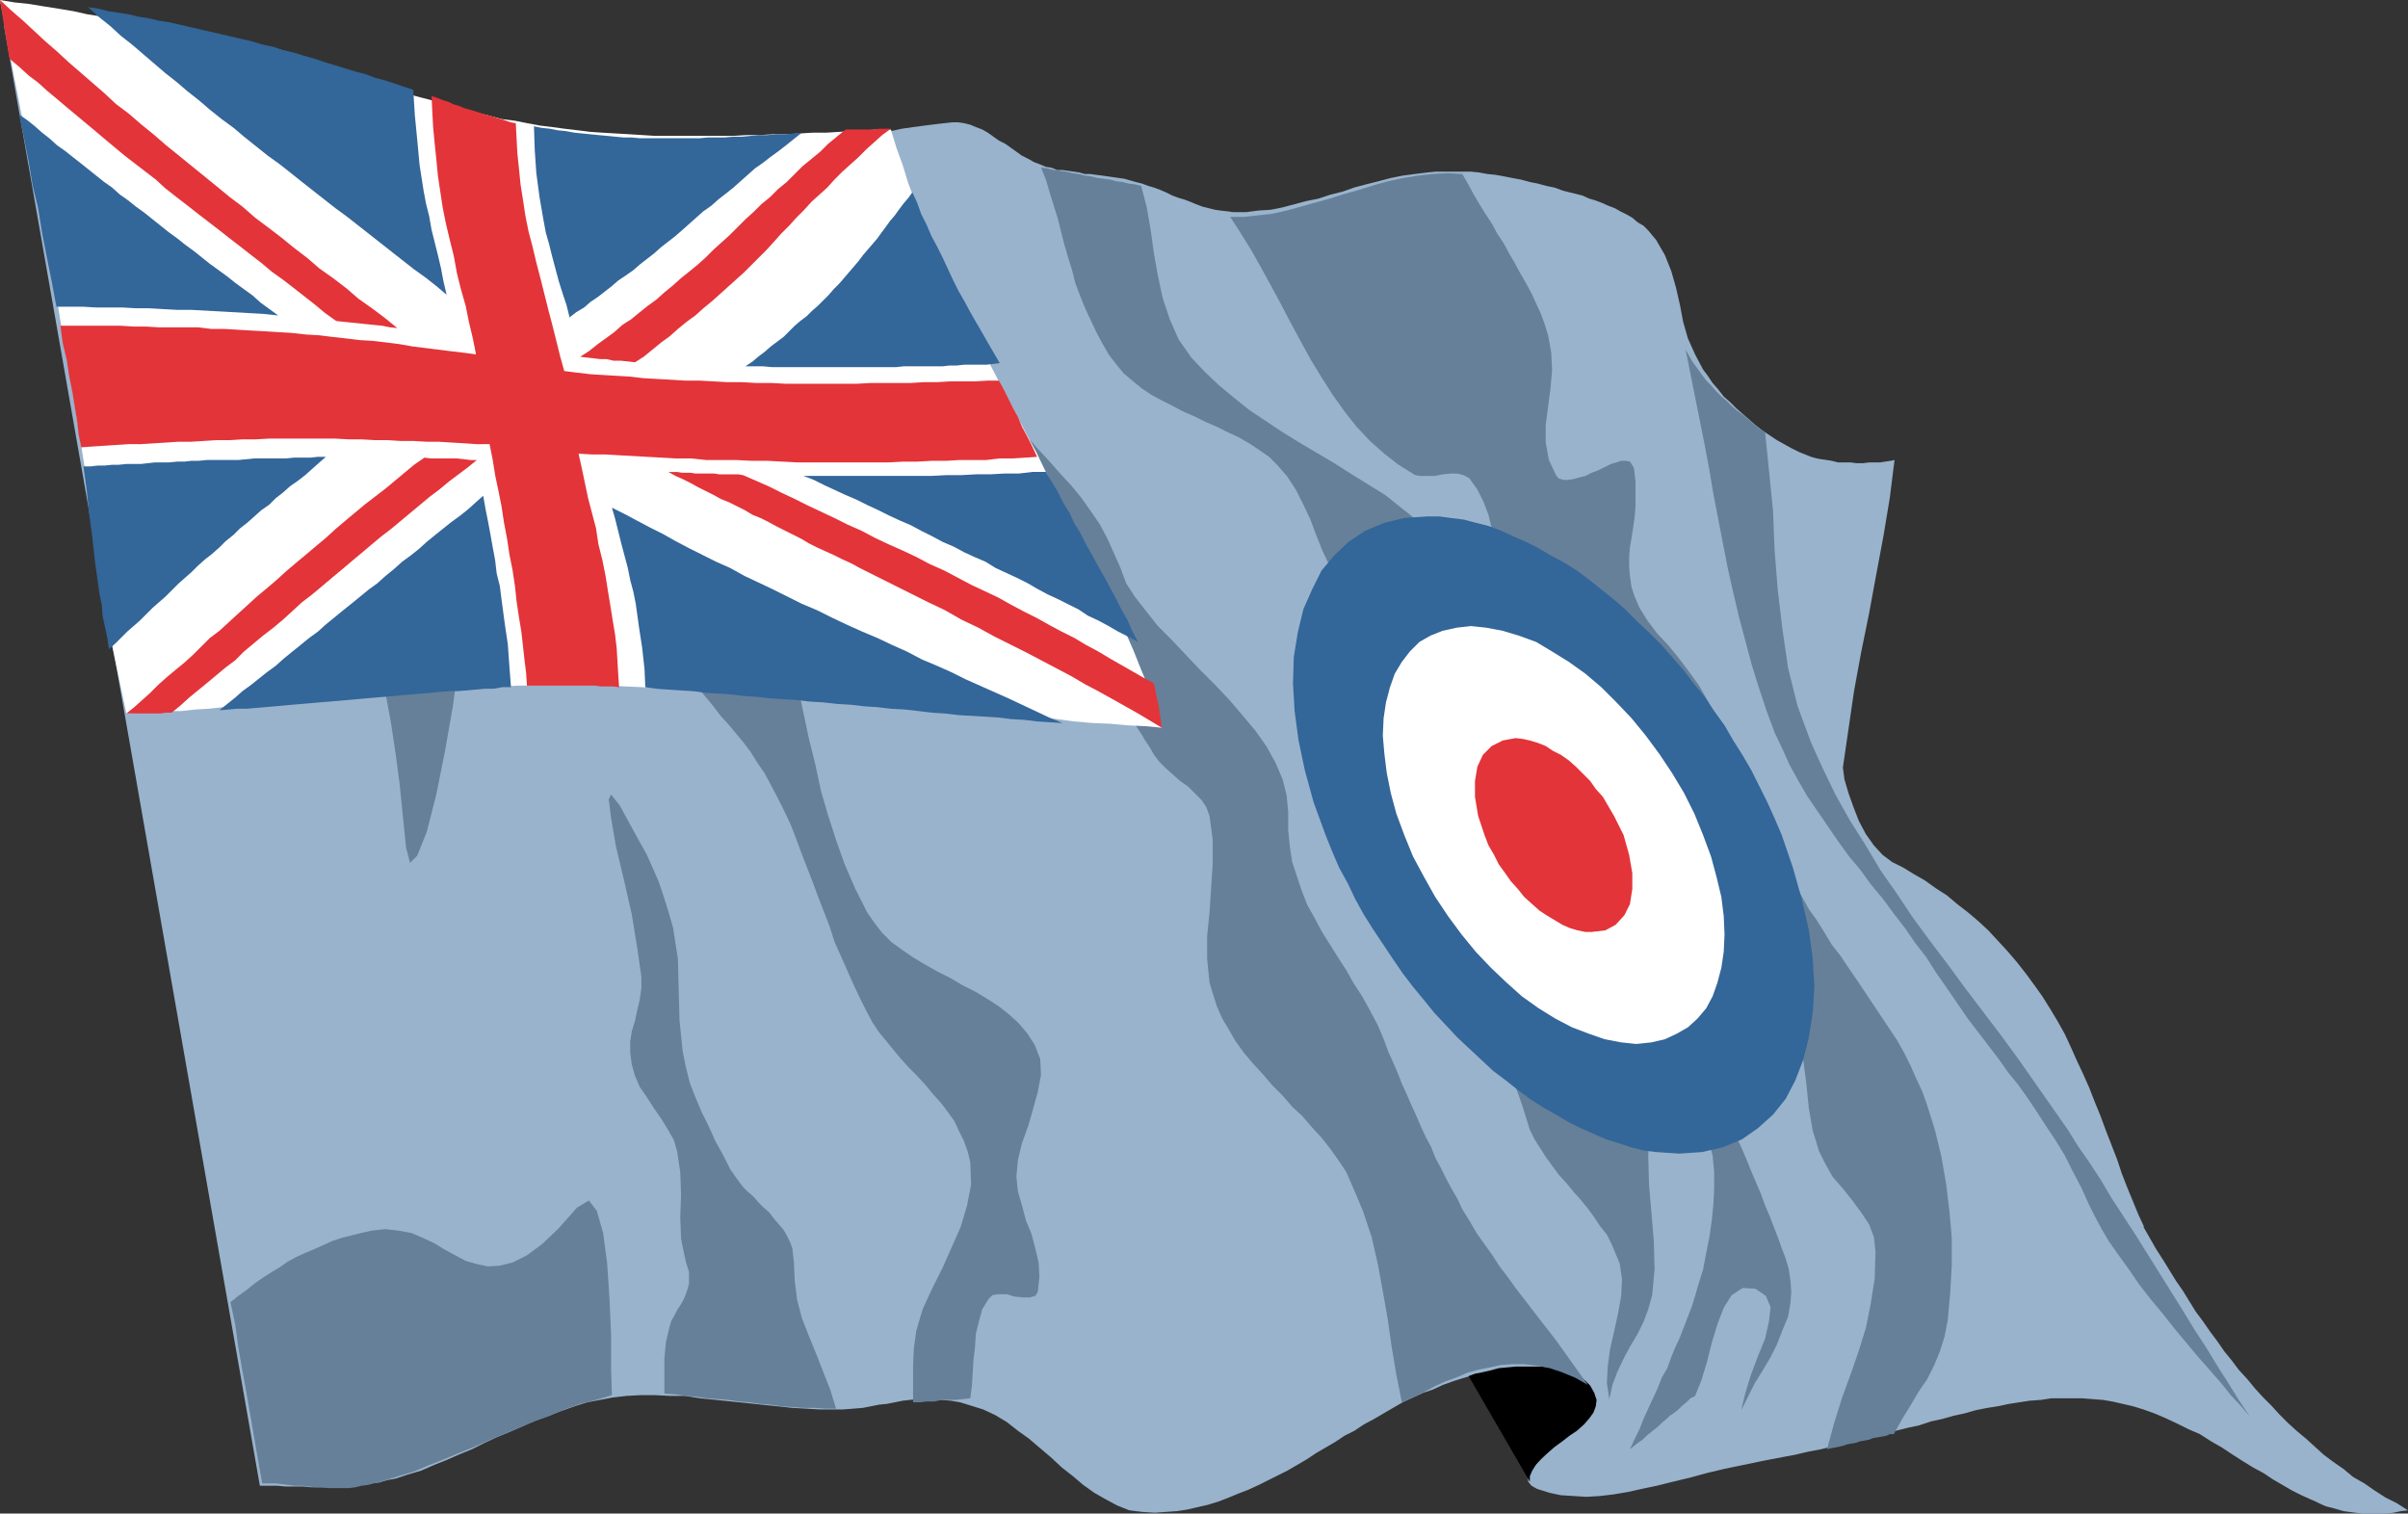
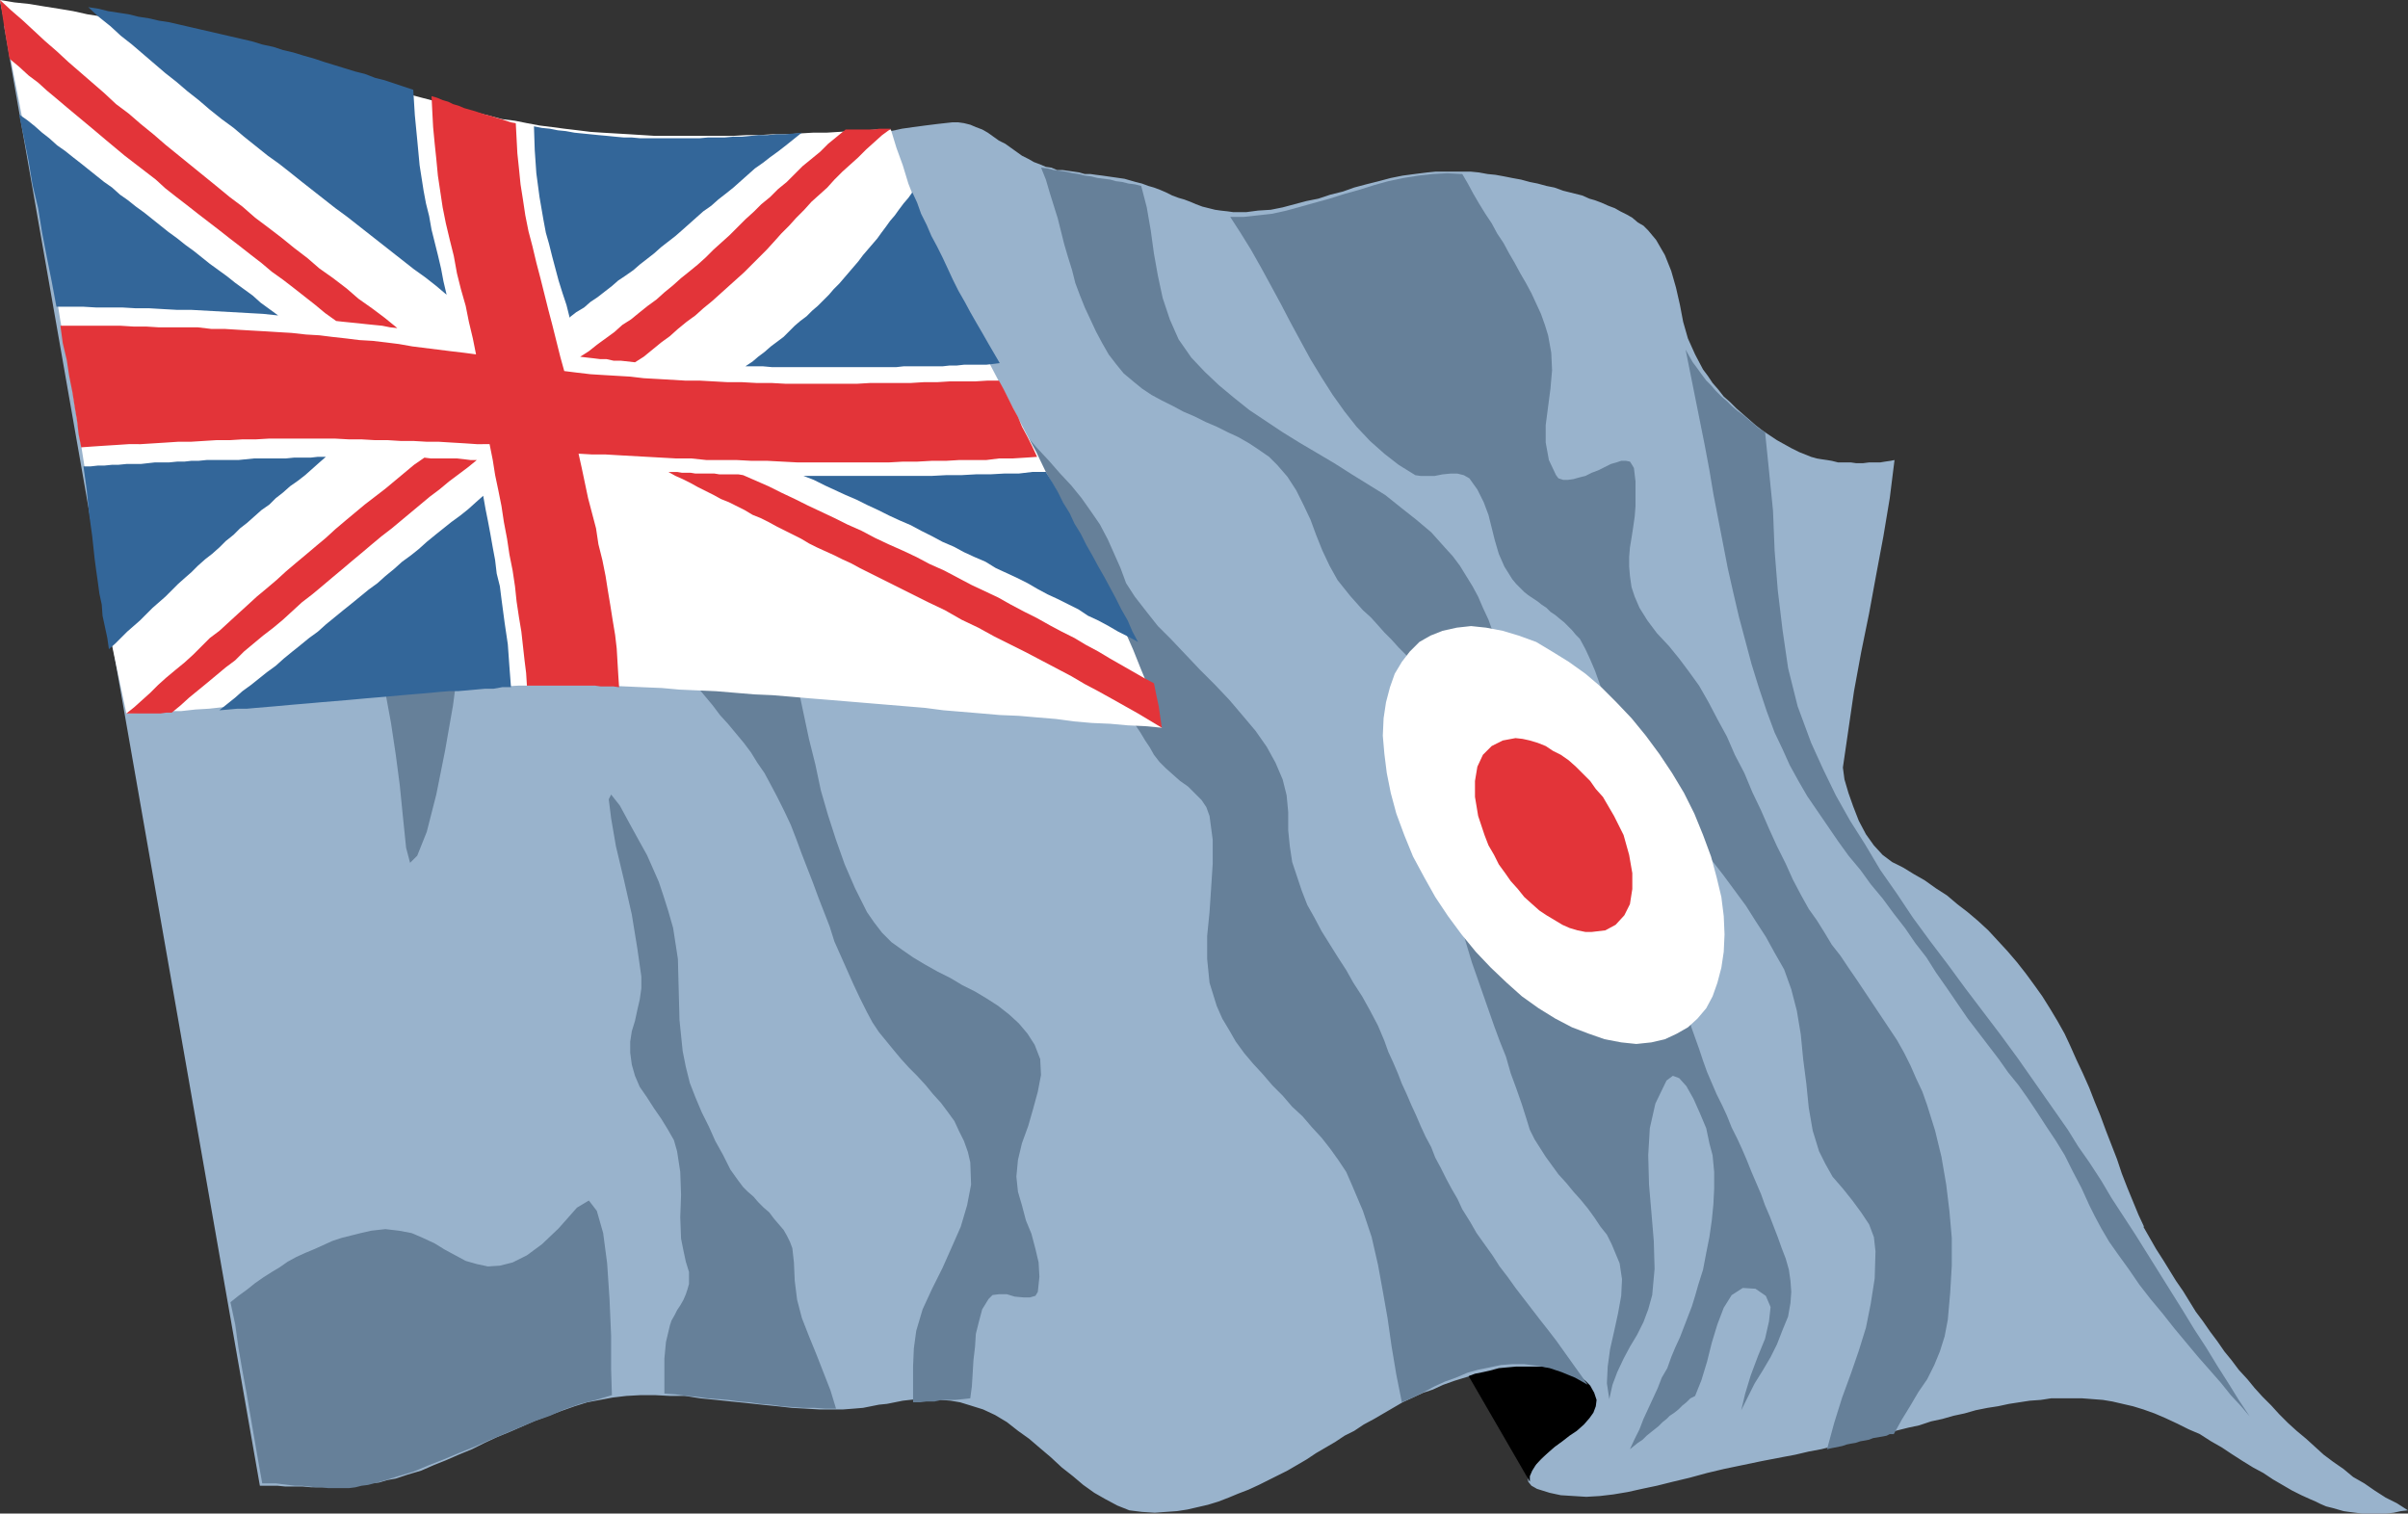
<svg xmlns="http://www.w3.org/2000/svg" xmlns:ns1="http://sodipodi.sourceforge.net/DTD/sodipodi-0.dtd" xmlns:ns2="http://www.inkscape.org/namespaces/inkscape" version="1.0" width="129.553mm" height="81.438mm" id="svg27" ns1:docname="Royal Air Force Insignia 2.wmf">
  <rect width="100%" height="100%" fill="#333333" stroke="none" />
  <ns1:namedview id="namedview27" pagecolor="#ffffff" bordercolor="#000000" borderopacity="0.25" ns2:showpageshadow="2" ns2:pageopacity="0.0" ns2:pagecheckerboard="0" ns2:deskcolor="#d1d1d1" ns2:document-units="mm" />
  <defs id="defs1">
    <pattern id="WMFhbasepattern" patternUnits="userSpaceOnUse" width="6" height="6" x="0" y="0" />
  </defs>
  <path style="fill:#99b3cc;fill-opacity:1;fill-rule:evenodd;stroke:none" d="m 435.835,249.471 1.293,2.262 1.293,2.262 1.454,2.262 1.293,2.1 1.293,2.1 1.454,2.1 1.293,2.1 1.293,2.1 1.454,1.939 1.454,2.1 1.454,1.939 1.454,2.1 1.454,1.777 1.454,1.939 1.778,1.939 1.454,1.777 1.616,1.777 1.778,1.777 1.616,1.777 1.778,1.777 1.778,1.616 1.939,1.616 1.778,1.616 1.778,1.616 1.939,1.454 2.101,1.454 1.939,1.616 2.262,1.293 2.101,1.454 2.262,1.454 2.262,1.131 2.262,1.454 -1.454,0.162 -1.454,0.323 -1.454,0.162 h -1.131 -1.454 -1.293 -1.131 l -1.293,-0.162 -1.293,-0.162 -1.131,-0.162 -1.131,-0.323 -1.131,-0.323 -1.293,-0.323 -1.131,-0.485 -0.97,-0.485 -1.131,-0.485 -1.778,-0.808 -1.939,-0.969 -1.939,-1.131 -1.939,-1.131 -1.939,-1.293 -2.101,-1.131 -2.101,-1.293 -2.262,-1.454 -1.939,-1.293 -2.262,-1.293 -2.262,-1.454 -2.262,-0.969 -2.262,-1.131 -2.424,-1.131 -2.262,-0.969 -2.262,-0.808 -2.101,-0.646 -2.101,-0.485 -2.101,-0.485 -1.939,-0.323 -2.101,-0.162 -2.101,-0.162 h -2.101 -2.101 -2.101 l -2.101,0.323 -2.262,0.162 -2.101,0.323 -2.101,0.323 -2.262,0.485 -2.101,0.323 -2.424,0.485 -2.262,0.646 -2.262,0.485 -2.262,0.646 -2.262,0.485 -2.424,0.808 -2.262,0.485 -2.586,0.646 -2.424,0.646 -2.424,0.646 -2.424,0.646 -2.586,0.646 -2.586,0.485 -2.586,0.646 -2.586,0.485 -2.747,0.646 -2.586,0.485 -4.202,0.808 -3.878,0.808 -3.878,0.808 -3.394,0.808 -3.555,0.969 -3.394,0.808 -3.232,0.808 -3.07,0.646 -2.909,0.646 -2.909,0.485 -2.747,0.323 -2.747,0.162 -2.586,-0.162 -2.586,-0.162 -2.262,-0.485 -2.586,-0.808 -1.131,-0.646 -0.646,-0.808 -0.162,-0.969 0.485,-0.969 0.808,-1.131 1.131,-1.131 1.293,-1.293 1.454,-1.293 1.616,-1.293 1.616,-1.454 1.454,-1.293 1.293,-1.454 1.131,-1.293 0.808,-1.454 0.323,-1.293 -0.162,-1.293 -0.485,-0.969 -0.808,-0.969 -1.131,-0.808 -1.131,-0.646 -1.616,-0.646 -1.616,-0.323 -1.778,-0.323 -1.778,-0.323 -1.778,-0.162 h -1.939 -1.939 l -1.778,0.162 -1.778,0.162 -1.616,0.162 -1.454,0.323 -1.293,0.162 -2.101,0.646 -2.101,0.646 -2.262,0.808 -2.101,0.969 -1.939,0.646 -2.101,0.969 -2.101,0.969 -1.939,1.131 -1.939,1.131 -1.939,1.131 -2.101,1.131 -1.939,1.293 -1.939,0.969 -1.939,1.293 -1.939,1.131 -1.939,1.131 -1.939,1.293 -1.939,1.131 -1.939,1.131 -1.939,0.969 -1.939,0.969 -1.939,0.969 -2.101,0.969 -2.101,0.808 -1.939,0.808 -2.101,0.808 -2.101,0.646 -2.101,0.485 -2.101,0.485 -2.101,0.323 -2.262,0.162 -2.262,0.162 -2.586,-0.162 -2.586,-0.323 -2.424,-0.969 -2.424,-1.293 -2.262,-1.293 -2.262,-1.616 -2.101,-1.777 -2.262,-1.777 -2.262,-2.1 -2.101,-1.777 -2.262,-1.939 -2.262,-1.616 -2.262,-1.777 -2.424,-1.454 -2.424,-1.131 -2.586,-0.808 -2.101,-0.646 -1.939,-0.323 -1.939,-0.162 -1.616,-0.323 h -1.616 l -1.616,0.162 -1.454,0.162 -1.454,0.162 -1.616,0.323 -1.616,0.323 -1.616,0.162 -1.616,0.323 -1.616,0.323 -1.939,0.162 -2.101,0.162 h -2.101 -2.747 l -2.747,-0.162 -2.909,-0.162 -2.909,-0.323 -3.232,-0.323 -2.909,-0.323 -3.232,-0.323 -3.07,-0.323 -3.232,-0.323 -3.07,-0.485 h -3.07 l -3.07,-0.162 h -2.909 l -2.909,0.162 -2.747,0.323 -2.586,0.485 -2.586,0.485 -2.586,0.808 -2.747,0.969 -2.586,0.969 -2.586,0.969 -2.586,1.131 -2.586,1.131 -2.747,1.131 -2.424,1.131 -2.586,1.293 -2.747,1.131 -2.586,1.131 -2.424,0.969 -2.586,1.131 -2.747,0.808 -2.424,0.808 -1.778,0.323 -1.616,0.485 -1.616,0.162 -1.778,0.323 -1.616,0.162 -1.778,0.162 h -1.778 l -1.778,0.162 H 64.963 63.347 L 61.57,302.305 h -1.778 -1.778 l -1.616,-0.162 H 54.621 52.843 L 0.808,5.17 1.778,5.655 2.909,6.14 3.878,6.625 4.848,7.109 5.818,7.756 6.787,8.24 7.757,8.725 l 0.97,0.485 0.97,0.485 0.97,0.485 0.97,0.485 1.131,0.485 0.808,0.323 1.131,0.485 1.131,0.323 0.97,0.162 1.939,0.323 1.939,0.323 h 1.939 l 1.939,0.162 1.778,-0.162 h 1.939 l 1.778,-0.162 1.939,-0.162 1.778,-0.162 1.939,-0.162 1.939,-0.162 h 1.778 l 1.939,0.162 1.939,0.162 1.939,0.323 1.939,0.323 1.939,0.646 1.778,0.485 1.939,0.646 1.939,0.646 1.778,0.646 1.778,0.808 1.778,0.646 1.778,0.808 1.778,0.808 1.778,0.646 1.778,0.808 1.778,0.969 1.616,0.808 1.778,0.808 1.616,0.808 1.778,0.808 1.778,0.808 1.778,0.808 1.616,0.969 1.778,0.808 1.616,0.808 1.939,0.808 1.616,0.646 1.778,0.808 1.778,0.646 1.778,0.646 1.939,0.646 1.778,0.646 1.939,0.485 1.939,0.646 1.939,0.485 1.939,0.485 2.262,0.323 2.747,0.323 2.747,0.162 h 2.909 l 3.07,0.162 3.07,-0.162 h 3.232 l 3.394,-0.323 3.07,-0.162 3.232,-0.323 3.07,-0.323 2.909,-0.485 2.909,-0.323 2.586,-0.323 2.586,-0.485 2.262,-0.323 3.878,-0.808 3.555,-0.808 3.394,-0.646 2.909,-0.646 2.747,-0.646 2.586,-0.808 2.424,-0.646 2.262,-0.485 2.262,-0.646 2.101,-0.646 2.262,-0.485 2.262,-0.485 2.262,-0.323 2.424,-0.323 2.586,-0.323 2.909,-0.323 h 1.293 l 1.131,0.162 1.293,0.323 1.131,0.485 1.293,0.485 1.131,0.646 1.131,0.808 1.131,0.808 1.293,0.646 1.131,0.808 1.131,0.808 1.131,0.808 1.293,0.646 1.131,0.646 1.293,0.485 1.131,0.485 1.131,0.162 1.131,0.485 h 1.131 l 1.131,0.162 1.131,0.162 1.131,0.162 1.131,0.323 h 1.131 l 1.131,0.162 1.293,0.162 1.131,0.162 1.131,0.162 1.131,0.162 1.131,0.162 1.131,0.323 1.131,0.323 1.293,0.323 1.293,0.485 1.131,0.323 1.293,0.485 1.131,0.485 1.293,0.646 1.293,0.485 1.131,0.323 1.293,0.485 1.131,0.485 1.293,0.485 1.293,0.323 1.293,0.323 1.131,0.162 1.454,0.162 1.131,0.162 h 2.586 l 2.424,-0.323 2.586,-0.162 2.424,-0.485 2.424,-0.646 2.424,-0.646 2.424,-0.485 2.424,-0.808 2.586,-0.646 2.262,-0.808 2.424,-0.646 2.586,-0.646 2.424,-0.646 2.424,-0.485 2.424,-0.323 2.586,-0.323 1.616,-0.162 h 1.939 1.778 1.778 1.778 l 1.616,0.162 1.778,0.323 1.616,0.162 1.778,0.323 1.616,0.323 1.778,0.323 1.778,0.485 1.616,0.323 1.778,0.485 1.616,0.323 1.778,0.646 1.293,0.323 1.293,0.323 1.293,0.323 1.454,0.646 1.131,0.323 1.293,0.485 1.454,0.646 1.293,0.485 1.131,0.646 1.293,0.646 1.131,0.646 1.131,0.969 1.131,0.646 0.97,0.969 0.808,0.969 0.808,0.969 1.778,3.07 1.293,3.231 0.97,3.393 0.808,3.555 0.646,3.393 0.97,3.393 1.454,3.231 1.616,3.07 0.97,1.293 0.97,1.454 1.131,1.293 1.131,1.454 1.293,1.131 1.293,1.293 1.293,1.131 1.293,1.131 1.293,1.131 1.454,1.131 1.454,0.969 1.454,0.969 1.454,0.808 1.454,0.808 1.616,0.808 1.616,0.646 0.808,0.323 1.131,0.323 0.97,0.162 1.131,0.162 0.97,0.162 1.293,0.323 h 1.293 1.293 l 1.131,0.162 h 1.293 l 1.293,-0.162 h 1.131 1.131 l 0.97,-0.162 1.131,-0.162 0.808,-0.162 -0.97,7.756 -1.293,7.756 -1.454,7.756 -1.454,7.917 -1.616,7.917 -1.454,7.917 -1.131,7.756 -1.131,7.756 0.323,2.424 0.808,2.747 0.97,2.747 1.131,2.908 1.454,2.747 1.616,2.262 1.778,1.939 1.939,1.454 2.262,1.131 2.101,1.293 2.262,1.293 2.262,1.616 2.262,1.454 2.101,1.777 2.101,1.616 2.101,1.777 2.101,1.939 1.939,2.1 1.939,2.1 1.939,2.262 1.778,2.262 1.778,2.424 1.616,2.262 1.616,2.585 1.454,2.424 1.454,2.585 1.131,2.424 1.293,2.908 1.293,2.747 1.293,2.908 1.131,2.908 1.131,2.747 1.131,3.07 1.131,2.908 1.131,2.908 0.97,2.908 1.131,2.908 1.131,2.747 1.131,2.747 1.131,2.424 v 0 z" id="path1" />
  <path style="fill:#668099;fill-opacity:1;fill-rule:evenodd;stroke:none" d="m 211.696,34.092 1.293,0.162 1.293,0.323 1.293,0.162 1.131,0.162 1.454,0.323 1.131,0.162 1.293,0.323 1.293,0.162 1.293,0.323 1.293,0.162 1.293,0.162 1.131,0.323 1.293,0.162 1.293,0.323 1.293,0.162 1.293,0.323 1.131,4.363 0.808,4.686 0.646,4.686 0.808,4.524 0.97,4.524 1.454,4.363 1.778,4.039 2.586,3.716 2.747,2.908 2.909,2.747 2.909,2.424 3.232,2.585 3.394,2.262 3.394,2.262 3.394,2.1 3.555,2.1 3.555,2.1 3.555,2.262 3.394,2.1 3.394,2.1 3.232,2.585 3.07,2.424 3.07,2.585 2.747,3.07 1.616,1.777 1.454,1.939 1.293,2.1 1.293,2.1 1.131,2.1 0.97,2.262 1.131,2.424 0.808,2.262 0.97,2.262 0.808,2.585 0.646,2.424 0.646,2.262 0.646,2.585 0.646,2.424 0.485,2.424 0.646,2.424 0.162,1.939 -0.323,2.1 -0.808,1.939 -0.646,2.1 -0.808,2.1 -0.485,2.1 -0.162,1.777 0.323,1.939 0.646,1.616 0.485,1.939 0.808,1.939 0.97,1.777 0.808,2.1 0.808,1.939 1.131,1.939 1.131,1.777 0.97,1.777 1.131,1.454 1.293,1.131 1.131,1.131 1.293,0.646 1.293,0.162 1.293,-0.162 1.454,-0.646 1.131,-1.131 0.808,-1.131 0.323,-1.454 0.162,-1.616 -0.323,-1.616 -0.485,-1.777 -0.808,-1.777 -0.646,-1.939 -0.97,-1.939 -0.97,-1.777 -0.97,-2.1 -0.97,-1.939 -0.808,-1.939 -0.646,-1.939 -0.485,-1.939 -0.162,-1.777 0.162,-1.777 0.162,-2.262 0.485,-2.262 0.485,-2.262 0.646,-1.939 0.808,-1.293 0.808,-0.485 0.808,0.808 1.778,3.07 1.293,3.555 0.808,3.555 0.808,3.716 0.646,3.878 0.646,3.878 0.808,3.716 1.131,3.555 1.131,2.424 1.293,2.262 1.293,2.262 1.616,2.262 1.616,2.1 1.454,2.262 1.293,2.262 1.131,2.424 0.808,2.262 0.646,2.424 0.485,2.262 0.485,2.424 0.323,2.424 0.485,2.424 0.485,2.424 0.808,2.262 0.808,2.262 0.808,2.424 0.808,2.262 0.97,2.262 0.97,2.262 1.131,2.262 0.97,2.1 0.97,2.424 1.131,2.262 0.97,2.1 0.97,2.262 0.97,2.424 0.97,2.262 0.97,2.262 0.808,2.262 0.97,2.262 0.808,2.1 0.808,2.1 0.808,2.262 0.808,2.1 0.646,2.262 0.323,2.262 0.162,2.262 -0.162,2.262 -0.485,2.747 -1.131,2.747 -1.131,2.908 -1.293,2.585 -1.616,2.747 -1.616,2.585 -1.293,2.585 -1.454,2.908 0.808,-3.393 1.131,-3.716 1.454,-3.878 1.454,-3.555 0.808,-3.555 0.323,-2.908 -0.97,-2.262 -2.101,-1.454 -2.586,-0.162 -2.262,1.454 -1.616,2.585 -1.293,3.393 -1.131,3.716 -0.97,3.878 -1.131,3.716 -1.293,3.231 -0.97,0.485 -0.808,0.808 -0.808,0.646 -0.808,0.808 -0.808,0.646 -0.97,0.646 -0.646,0.646 -0.808,0.646 -0.808,0.808 -0.808,0.646 -0.808,0.646 -0.808,0.646 -0.808,0.808 -0.97,0.646 -0.808,0.646 -0.808,0.646 0.97,-2.1 0.97,-1.939 0.808,-2.1 0.97,-2.1 0.97,-2.1 0.97,-2.1 0.808,-2.1 1.131,-1.939 0.808,-2.262 0.808,-1.939 0.97,-2.1 0.808,-2.1 0.808,-2.1 0.808,-2.1 0.646,-2.1 0.646,-2.262 0.97,-3.07 0.646,-3.393 0.646,-3.231 0.485,-3.393 0.323,-3.231 0.162,-3.231 v -3.393 l -0.323,-3.393 -0.646,-2.424 -0.646,-3.07 -1.293,-3.07 -1.293,-2.908 -1.454,-2.585 -1.454,-1.616 -1.293,-0.485 -1.293,0.969 -2.262,4.686 -1.131,5.009 -0.323,5.494 0.162,5.978 0.485,5.655 0.485,5.817 0.162,5.655 -0.485,5.332 -0.808,2.908 -0.97,2.585 -1.293,2.585 -1.454,2.424 -1.293,2.424 -1.293,2.747 -0.97,2.585 -0.646,2.908 -0.485,-3.231 0.162,-3.393 0.485,-3.555 0.808,-3.555 0.808,-3.716 0.646,-3.555 0.162,-3.393 -0.485,-3.231 -0.808,-1.939 -0.808,-1.939 -0.97,-1.939 -1.293,-1.616 -1.293,-1.939 -1.293,-1.777 -1.454,-1.777 -1.454,-1.616 -1.454,-1.777 -1.616,-1.777 -1.293,-1.777 -1.293,-1.777 -1.131,-1.777 -1.131,-1.777 -0.97,-1.939 -0.646,-2.1 -0.97,-3.07 -1.131,-3.231 -1.131,-3.07 -0.97,-3.393 -1.293,-3.231 -1.131,-3.07 -1.131,-3.231 -1.131,-3.231 -1.131,-3.231 -1.131,-3.231 -0.97,-3.231 -0.97,-3.231 -0.97,-3.231 -0.97,-3.231 -0.808,-3.393 -0.808,-3.231 -0.485,-4.039 -0.162,-4.201 0.162,-4.201 0.485,-4.201 v -4.201 -4.039 l -0.485,-4.039 -0.97,-3.878 -0.808,-1.777 -0.808,-1.777 -1.131,-1.777 -1.131,-1.616 -1.293,-1.616 -1.293,-1.616 -1.454,-1.454 -1.454,-1.616 -1.454,-1.454 -1.293,-1.454 -1.454,-1.616 -1.616,-1.454 -1.293,-1.454 -1.293,-1.454 -1.293,-1.616 -1.293,-1.616 -1.616,-2.908 -1.454,-3.07 -1.293,-3.231 -1.131,-3.07 -1.454,-3.07 -1.454,-2.908 -1.778,-2.747 -2.101,-2.424 -1.616,-1.616 -2.101,-1.454 -1.939,-1.293 -2.262,-1.293 -2.101,-0.969 -2.262,-1.131 -2.262,-0.969 -2.262,-1.131 -2.262,-0.969 -2.101,-1.131 -2.262,-1.131 -2.101,-1.131 -1.939,-1.293 -1.778,-1.454 -1.939,-1.616 -1.454,-1.777 -1.616,-2.1 -1.293,-2.262 -1.293,-2.424 -1.131,-2.424 -1.131,-2.424 -0.97,-2.424 -0.97,-2.585 -0.646,-2.585 -0.808,-2.585 -0.808,-2.747 -0.646,-2.585 -0.646,-2.585 -0.808,-2.585 -0.808,-2.585 -0.808,-2.747 z" id="path2" />
  <path style="fill:#000000;fill-opacity:1;fill-rule:evenodd;stroke:none" d="m 311.08,301.336 -12.443,-21.489 1.293,-0.485 1.616,-0.323 1.454,-0.323 1.778,-0.485 1.778,-0.162 1.778,-0.162 h 1.616 1.939 1.778 l 1.616,0.162 1.616,0.323 1.616,0.485 1.454,0.485 1.293,0.646 1.131,0.808 0.97,0.969 0.808,1.454 0.485,1.454 -0.162,1.293 -0.485,1.293 -0.808,1.131 -1.131,1.293 -1.454,1.293 -1.454,0.969 -1.454,1.131 -1.616,1.131 -1.454,1.293 -1.293,1.131 -0.97,1.131 -0.808,1.293 -0.485,1.131 v 1.293 0 z" id="path3" />
  <path style="fill:#668099;fill-opacity:1;fill-rule:evenodd;stroke:none" d="m 25.856,13.734 0.323,2.1 v 2.262 2.262 l 0.162,2.424 0.162,2.1 0.323,2.262 0.485,2.1 0.808,1.939 0.808,1.616 0.97,1.616 0.97,1.454 0.97,1.454 0.97,1.454 0.97,1.293 1.131,1.293 1.131,1.293 0.97,1.454 1.131,1.293 0.97,1.454 1.131,1.454 0.97,1.293 0.97,1.454 0.97,1.616 0.808,1.616 1.131,2.747 0.808,3.07 0.485,3.07 0.323,3.07 0.323,3.07 0.808,2.908 0.808,2.908 1.616,2.585 1.293,0.969 1.131,-0.485 1.131,-1.454 0.97,-1.777 0.808,-1.939 0.97,-0.969 0.97,0.162 0.97,1.939 2.424,5.978 2.262,5.817 1.939,5.817 2.101,5.978 1.939,6.14 1.778,5.978 1.616,6.14 1.616,6.14 1.454,6.301 1.454,6.14 1.293,6.301 1.131,6.14 0.97,6.463 0.808,6.14 0.646,6.463 0.646,6.301 0.808,3.07 1.454,-1.454 1.939,-4.847 1.939,-7.594 1.778,-8.887 1.616,-9.21 1.131,-8.563 0.323,-6.786 -0.323,-3.07 -0.323,-2.908 -0.485,-2.908 -0.808,-2.908 -0.97,-2.908 -0.97,-2.747 -0.97,-2.908 -0.97,-2.747 -1.131,-2.908 -1.131,-2.747 -1.131,-2.747 -1.131,-2.908 -1.131,-2.908 -0.97,-2.908 -0.646,-2.747 -0.808,-2.908 -0.323,-3.231 -0.162,-3.555 v -3.716 -4.039 l -0.323,-3.716 -0.485,-3.555 -0.97,-2.908 -1.778,-2.424 -1.939,-2.1 -1.454,-2.1 -1.293,-2.1 -1.131,-2.1 -1.131,-2.262 -0.808,-2.262 -0.646,-2.262 -0.646,-2.262 -0.485,-2.424 -0.485,-2.424 -0.646,-2.424 -0.485,-2.424 -0.485,-2.424 -0.646,-2.424 -0.808,-2.585 -0.97,-2.585 -2.262,-0.808 -2.262,-0.969 -2.262,-0.646 -2.262,-0.808 -2.262,-0.485 -2.262,-0.485 -2.424,-0.485 -2.262,-0.162 -2.262,-0.323 -2.262,-0.162 h -2.262 -2.262 l -2.101,0.162 -2.101,0.323 -2.101,0.162 z" id="path4" />
  <path style="fill:#668099;fill-opacity:1;fill-rule:evenodd;stroke:none" d="m 135.097,283.401 v -3.393 -3.716 l 0.323,-3.393 0.808,-3.393 0.323,-0.969 0.646,-1.131 0.485,-0.969 0.646,-0.969 0.646,-1.131 0.485,-1.131 0.323,-0.969 0.323,-1.131 v -2.424 l -0.646,-2.1 -0.485,-2.262 -0.485,-2.424 -0.162,-4.362 0.162,-4.524 -0.162,-4.686 -0.646,-4.201 -0.646,-2.262 -1.293,-2.262 -1.293,-2.1 -1.454,-2.1 -1.454,-2.262 -1.454,-2.1 -0.97,-2.262 -0.646,-2.262 -0.323,-2.424 v -2.262 l 0.323,-2.1 0.646,-2.1 0.485,-2.262 0.485,-2.1 0.323,-2.262 v -2.424 l -0.808,-5.655 -1.131,-6.948 -1.616,-7.109 -1.616,-6.786 -0.97,-5.655 -0.485,-3.878 0.485,-0.969 1.778,2.262 2.101,3.878 1.778,3.231 1.616,2.908 1.293,2.908 1.131,2.585 0.97,2.908 0.97,3.07 0.97,3.393 0.97,6.301 0.162,6.301 0.162,6.14 0.646,6.301 0.646,3.231 0.808,3.231 1.131,2.908 1.293,3.07 1.454,2.908 1.293,2.908 1.616,2.908 1.454,2.908 0.808,1.131 0.808,1.131 0.97,1.293 0.97,0.969 1.131,0.969 0.97,1.131 1.131,1.131 1.131,0.969 0.97,1.293 0.97,1.131 0.97,1.131 0.646,1.131 0.646,1.293 0.485,1.293 0.162,1.454 0.162,1.454 0.162,3.716 0.485,3.878 0.97,3.716 1.454,3.716 1.454,3.555 1.454,3.716 1.454,3.716 1.131,3.716 h -2.101 l -2.262,-0.162 h -2.262 l -2.262,-0.162 -2.262,-0.162 -2.101,-0.323 -2.262,-0.162 -2.101,-0.323 -2.101,-0.162 -2.262,-0.323 -2.101,-0.162 -2.101,-0.162 -2.262,-0.323 -2.101,-0.162 -2.101,-0.323 -2.262,-0.162 z" id="path5" />
  <path style="fill:#668099;fill-opacity:1;fill-rule:evenodd;stroke:none" d="m 53.328,301.659 h 1.454 1.293 l 1.293,0.162 1.293,0.162 1.293,0.162 h 1.454 l 1.454,0.162 1.293,0.162 h 1.293 l 1.293,0.162 h 1.454 1.293 1.454 l 1.293,-0.162 1.293,-0.323 1.293,-0.162 3.07,-0.808 3.07,-0.969 3.232,-0.969 3.07,-1.293 2.909,-1.131 3.07,-1.293 3.232,-1.293 2.909,-1.293 3.07,-1.293 3.07,-1.293 3.07,-1.293 3.232,-1.131 2.909,-1.293 3.232,-1.131 3.232,-0.808 3.232,-0.969 -0.162,-5.332 v -6.786 l -0.323,-7.432 -0.485,-7.271 -0.808,-6.14 -1.293,-4.524 -1.616,-2.1 -2.424,1.454 -3.717,4.201 -3.394,3.231 -3.07,2.262 -2.909,1.454 -2.586,0.646 -2.424,0.162 -2.262,-0.485 -2.262,-0.646 -2.101,-1.131 -2.101,-1.131 -2.101,-1.293 -2.424,-1.131 -2.262,-0.969 -2.586,-0.485 -2.747,-0.323 -2.909,0.323 -2.101,0.485 -1.939,0.485 -1.939,0.485 -1.939,0.646 -1.778,0.808 -1.778,0.808 -1.939,0.808 -1.778,0.808 -1.778,0.969 -1.616,1.131 -1.616,0.969 -1.778,1.131 -1.616,1.131 -1.616,1.293 -1.778,1.293 -1.616,1.293 0.97,4.524 0.646,4.686 0.808,4.686 0.808,4.362 0.808,4.686 0.808,4.686 0.808,4.686 0.808,4.524 z" id="path6" />
  <path style="fill:#668099;fill-opacity:1;fill-rule:evenodd;stroke:none" d="m 87.587,30.376 1.939,3.716 1.778,3.555 1.616,3.555 1.778,3.878 1.778,3.555 1.616,3.716 1.778,3.555 1.616,3.716 1.778,3.555 1.778,3.393 1.778,3.716 2.101,3.393 1.939,3.555 2.101,3.393 2.262,3.231 2.262,3.393 0.808,0.323 1.131,-0.646 1.131,-1.454 1.131,-1.777 1.131,-1.777 1.131,-1.131 0.808,-0.646 0.646,0.485 1.939,5.655 1.131,5.655 0.808,5.978 0.485,5.978 0.646,5.978 0.808,5.978 1.131,5.655 1.778,5.817 0.97,2.1 1.131,2.262 1.293,2.1 1.293,1.939 1.454,1.939 1.454,1.939 1.616,1.939 1.616,1.939 1.454,1.939 1.616,1.777 1.616,1.939 1.616,1.939 1.454,1.939 1.293,2.1 1.454,2.1 1.131,2.1 1.454,2.747 1.454,2.908 1.293,2.747 1.131,2.908 1.131,3.07 1.131,2.908 1.131,2.908 1.131,3.07 1.131,2.908 1.131,2.908 0.97,3.07 1.293,2.908 1.293,2.908 1.293,2.908 1.293,2.747 1.454,2.908 1.131,2.1 1.293,1.939 1.454,1.777 1.454,1.777 1.616,1.939 1.616,1.777 1.616,1.616 1.778,1.939 1.454,1.777 1.616,1.777 1.454,1.939 1.293,1.777 0.97,2.1 0.97,1.939 0.808,2.262 0.485,2.1 0.162,4.524 -0.808,4.201 -1.293,4.362 -1.778,4.039 -1.939,4.362 -2.101,4.201 -1.939,4.201 -1.293,4.362 -0.485,3.555 -0.162,3.716 v 3.716 3.555 h 1.454 l 1.293,-0.162 h 1.616 l 1.454,-0.323 h 1.454 1.293 l 1.616,-0.162 1.454,-0.162 0.323,-2.424 0.162,-2.585 0.162,-2.747 0.323,-2.747 0.162,-2.585 0.646,-2.585 0.646,-2.424 1.293,-2.1 0.808,-0.808 1.293,-0.162 h 1.616 l 1.616,0.485 1.778,0.162 h 1.293 l 1.131,-0.323 0.485,-0.808 0.323,-3.07 -0.162,-2.908 -0.646,-2.747 -0.808,-3.07 -1.131,-2.747 -0.808,-3.07 -0.808,-2.747 -0.323,-3.07 0.323,-3.393 0.808,-3.393 1.293,-3.555 0.97,-3.393 0.97,-3.555 0.646,-3.393 -0.162,-3.231 -1.131,-2.908 -1.454,-2.262 -1.778,-2.1 -1.939,-1.777 -2.262,-1.777 -2.262,-1.454 -2.424,-1.454 -2.586,-1.293 -2.424,-1.454 -2.586,-1.293 -2.586,-1.454 -2.424,-1.454 -2.101,-1.454 -2.262,-1.616 -1.939,-1.939 -1.616,-2.1 -1.454,-2.1 -2.424,-4.847 -2.101,-4.847 -1.778,-5.009 -1.616,-5.009 -1.454,-5.009 -1.131,-5.332 -1.293,-5.17 -1.131,-5.332 -1.131,-5.332 -1.131,-5.17 -1.131,-5.17 -1.454,-5.332 -1.293,-5.009 -1.778,-5.17 -1.778,-5.009 -2.101,-4.686 -0.97,-0.808 -1.454,0.485 -1.939,1.293 -1.778,1.616 -1.939,1.616 -1.616,1.131 -1.293,0.485 -0.646,-0.808 -0.162,-4.524 0.808,-4.686 1.293,-4.524 1.616,-4.524 1.616,-4.524 1.131,-4.686 0.97,-4.363 v -4.686 l -0.323,-2.424 -0.485,-2.424 -0.646,-2.424 -0.646,-2.262 -0.808,-2.262 -0.97,-2.262 -0.97,-2.1 -1.131,-2.262 -1.131,-2.262 -1.131,-2.262 -1.131,-2.1 -0.97,-2.262 -1.131,-2.262 -1.131,-2.262 -0.97,-2.262 -0.97,-2.262 -3.07,0.323 -2.909,0.323 -2.909,0.162 -3.07,0.162 h -2.909 l -2.909,-0.162 -2.909,-0.162 -2.909,-0.323 -2.747,-0.323 -2.909,-0.485 -2.747,-0.646 -2.747,-0.646 -2.586,-0.808 -2.586,-0.969 -2.586,-0.969 -2.424,-1.293 v 0 z" id="path7" />
  <path style="fill:#668099;fill-opacity:1;fill-rule:evenodd;stroke:none" d="m 181.961,41.363 -0.323,-0.808 -0.646,0.808 -0.646,2.1 -0.808,3.07 -0.485,3.393 -0.323,3.555 -0.323,3.07 v 2.262 l 0.323,1.616 0.646,1.777 0.808,1.616 0.97,1.616 0.808,1.616 0.97,1.616 0.808,1.616 0.485,1.777 0.646,2.585 0.323,2.585 0.323,2.262 0.162,2.1 0.323,2.262 0.485,2.262 0.808,2.262 1.131,2.424 0.97,1.454 1.131,1.454 1.131,1.454 1.131,1.454 1.293,1.293 1.293,1.293 1.454,1.454 1.454,1.454 1.454,1.454 1.293,1.293 1.454,1.293 1.293,1.293 1.454,1.293 1.293,1.454 1.293,1.293 1.131,1.293 1.616,1.939 1.616,2.1 1.454,2.424 1.454,2.1 1.293,2.424 1.454,2.424 1.293,2.424 1.293,2.262 0.97,1.454 0.97,1.616 0.97,1.454 0.97,1.454 0.97,1.616 0.808,1.454 0.97,1.454 0.808,1.616 1.131,1.616 0.808,1.293 1.131,1.616 0.97,1.454 0.97,1.616 0.97,1.454 0.808,1.454 1.131,1.454 1.293,1.293 1.454,1.293 1.454,1.293 1.616,1.131 1.454,1.454 1.293,1.293 0.97,1.454 0.646,1.777 0.646,4.847 v 4.847 l -0.323,5.009 -0.323,4.847 -0.485,4.847 v 4.686 l 0.485,4.847 1.454,4.686 1.131,2.585 1.454,2.424 1.293,2.262 1.778,2.424 1.778,2.1 1.939,2.1 1.939,2.262 2.101,2.1 1.939,2.262 2.101,1.939 1.939,2.262 1.939,2.1 1.778,2.262 1.616,2.262 1.616,2.424 1.131,2.585 2.262,5.332 1.778,5.332 1.293,5.655 0.97,5.332 0.97,5.494 0.808,5.655 0.97,5.817 1.131,5.655 2.262,-0.969 2.262,-1.131 2.101,-1.131 2.101,-0.969 2.262,-0.808 2.262,-0.969 2.262,-0.646 2.424,-0.485 2.262,-0.485 2.262,-0.162 h 2.424 l 2.586,0.323 2.586,0.485 2.424,0.808 2.747,1.131 2.586,1.454 -1.616,-2.262 -1.616,-2.262 -1.616,-2.262 -1.616,-2.262 -1.616,-2.1 -1.778,-2.262 -1.616,-2.1 -1.616,-2.1 -1.616,-2.1 -1.616,-2.262 -1.616,-2.1 -1.454,-2.262 -1.616,-2.262 -1.616,-2.262 -1.293,-2.262 -1.616,-2.585 -0.97,-2.1 -1.131,-1.939 -1.131,-2.1 -1.131,-2.262 -1.131,-2.1 -0.808,-2.1 -1.131,-2.1 -0.97,-2.1 -0.97,-2.262 -0.97,-2.1 -0.97,-2.262 -0.97,-2.1 -0.808,-2.1 -0.97,-2.262 -0.97,-2.1 -0.808,-2.262 -1.293,-3.07 -1.616,-3.07 -1.616,-2.908 -1.778,-2.747 -1.454,-2.585 -1.778,-2.747 -1.616,-2.585 -1.616,-2.585 -1.454,-2.747 -1.454,-2.585 -1.131,-2.908 -0.97,-2.908 -0.97,-2.908 -0.485,-3.231 -0.323,-3.231 v -3.716 l -0.323,-3.393 -0.808,-3.231 -1.454,-3.393 -1.778,-3.231 -2.262,-3.231 -2.586,-3.07 -2.747,-3.231 -2.909,-3.07 -3.07,-3.07 -2.909,-3.07 -2.909,-3.07 -2.747,-2.747 -2.424,-3.07 -2.262,-2.908 -1.778,-2.747 -1.131,-3.07 -1.293,-2.908 -1.293,-2.908 -1.616,-3.07 -1.778,-2.585 -1.939,-2.747 -2.101,-2.585 -2.262,-2.424 -2.262,-2.585 -2.262,-2.424 -2.262,-2.585 -2.424,-2.424 -2.262,-2.424 -2.101,-2.585 -2.262,-2.585 -1.939,-2.585 -1.939,-2.747 -1.131,-1.616 -0.97,-1.939 -1.131,-2.1 -0.97,-1.939 -1.131,-1.939 -1.131,-2.1 -0.97,-2.1 -0.808,-2.262 -0.97,-1.939 -0.808,-2.262 -0.646,-2.1 -0.808,-2.1 -0.808,-1.939 -0.485,-1.939 -0.485,-1.939 -0.485,-1.777 v 0 z" id="path8" />
  <path style="fill:#668099;fill-opacity:1;fill-rule:evenodd;stroke:none" d="m 250.157,44.11 h 2.747 l 2.909,-0.323 2.909,-0.323 2.909,-0.646 2.909,-0.808 2.909,-0.808 2.909,-0.808 3.07,-0.969 2.909,-0.808 3.07,-0.969 2.909,-0.808 3.07,-0.646 3.07,-0.485 2.909,-0.323 2.909,-0.162 3.07,0.162 1.131,1.939 1.131,2.1 1.131,1.939 1.293,2.1 1.293,1.939 1.131,2.1 1.293,1.939 1.131,2.1 1.131,1.939 1.131,2.1 1.131,1.939 1.131,2.1 0.97,2.1 0.97,2.1 0.808,2.262 0.646,2.1 0.646,3.555 0.162,3.555 -0.323,3.716 -0.485,3.716 -0.485,3.716 v 3.555 l 0.646,3.555 1.454,3.07 0.485,0.646 0.97,0.323 h 0.97 l 1.131,-0.162 1.131,-0.323 1.293,-0.323 1.293,-0.646 1.293,-0.485 1.293,-0.646 1.293,-0.646 1.131,-0.323 0.97,-0.323 h 0.97 l 0.808,0.162 0.323,0.485 0.485,0.808 0.323,2.747 v 2.585 2.424 l -0.162,2.1 -0.323,2.262 -0.323,2.1 -0.323,1.939 -0.162,1.939 v 1.939 l 0.162,1.939 0.323,2.262 0.646,1.939 0.97,2.262 1.616,2.585 1.939,2.585 2.424,2.585 2.101,2.585 1.939,2.585 2.101,2.908 1.939,3.393 1.778,3.393 1.939,3.555 1.616,3.716 1.939,3.716 1.616,3.878 1.778,3.716 1.616,3.716 1.616,3.555 1.778,3.555 1.454,3.231 1.616,3.07 1.616,2.908 1.616,2.262 1.616,2.585 1.454,2.424 1.778,2.262 1.616,2.424 1.778,2.585 1.616,2.424 1.616,2.424 1.616,2.424 1.616,2.424 1.616,2.424 1.454,2.585 1.293,2.585 1.131,2.585 1.293,2.747 0.97,2.747 1.616,5.17 1.293,5.332 0.97,5.655 0.646,5.332 0.485,5.494 v 5.655 l -0.323,5.494 -0.485,5.494 -0.646,3.393 -0.97,3.07 -1.131,2.747 -1.454,2.908 -1.778,2.585 -1.616,2.747 -1.778,2.908 -1.616,2.908 h -0.808 l -0.646,0.323 -0.808,0.162 -0.97,0.162 -0.97,0.162 -0.808,0.323 -0.808,0.162 -0.97,0.162 -0.97,0.323 -0.97,0.162 -0.808,0.162 -0.97,0.323 -0.808,0.162 -0.808,0.162 -0.808,0.162 -0.646,0.162 1.454,-5.332 1.616,-5.17 1.778,-4.847 1.616,-4.686 1.454,-4.686 0.97,-4.847 0.808,-5.17 0.162,-5.494 -0.323,-2.908 -0.97,-2.585 -1.616,-2.424 -1.778,-2.424 -1.939,-2.424 -2.101,-2.424 -1.454,-2.585 -1.293,-2.585 -1.293,-4.201 -0.808,-4.686 -0.485,-4.847 -0.646,-5.009 -0.485,-5.009 -0.808,-4.847 -1.131,-4.362 -1.454,-4.039 -1.939,-3.393 -1.778,-3.231 -2.101,-3.231 -1.939,-3.07 -2.262,-3.07 -2.262,-3.07 -2.262,-2.908 -2.262,-3.07 -2.424,-2.908 -2.262,-3.07 -2.262,-2.908 -2.262,-3.07 -2.101,-3.07 -2.101,-3.07 -2.101,-3.231 -1.778,-3.231 -1.131,-2.1 -0.808,-2.262 -0.808,-2.262 -0.808,-2.262 -0.808,-2.262 -0.97,-2.262 -0.97,-2.1 -1.131,-2.1 -0.808,-0.808 -0.808,-0.969 -0.808,-0.808 -0.808,-0.808 -0.808,-0.646 -0.97,-0.808 -0.97,-0.646 -0.808,-0.808 -0.97,-0.646 -0.808,-0.646 -0.97,-0.646 -0.97,-0.646 -0.808,-0.646 -0.808,-0.808 -0.808,-0.808 -0.808,-0.969 -1.616,-2.585 -1.131,-2.585 -0.808,-2.747 -0.646,-2.585 -0.646,-2.585 -0.97,-2.585 -1.293,-2.585 -1.616,-2.262 -1.131,-0.646 -1.293,-0.323 h -1.454 l -1.616,0.162 -1.616,0.323 h -1.293 -1.454 l -1.131,-0.162 -3.394,-2.1 -2.909,-2.262 -2.909,-2.585 -2.747,-2.908 -2.424,-3.07 -2.424,-3.393 -2.262,-3.555 -2.262,-3.716 -1.939,-3.555 -2.101,-3.878 -1.939,-3.716 -2.101,-3.878 -1.939,-3.555 -2.101,-3.716 -2.101,-3.393 z" id="path9" />
  <path style="fill:#668099;fill-opacity:1;fill-rule:evenodd;stroke:none" d="m 342.753,71.093 0.97,4.847 0.97,4.847 0.97,4.847 0.97,4.847 0.97,5.17 0.808,4.847 0.97,5.009 0.97,5.009 0.97,5.009 1.131,5.009 1.131,4.847 1.293,4.847 1.293,4.847 1.454,4.686 1.616,4.847 1.616,4.362 1.616,3.393 1.454,3.231 1.778,3.231 1.778,3.07 2.101,3.07 2.101,3.07 2.101,3.07 2.101,2.908 2.424,2.908 2.101,2.908 2.424,2.908 2.262,3.07 2.262,2.908 2.101,3.07 2.262,2.908 1.939,3.07 2.262,3.231 2.101,3.07 2.101,3.07 2.101,2.747 2.101,2.747 2.101,2.747 1.939,2.747 2.101,2.585 1.939,2.747 1.939,2.908 1.778,2.747 1.939,2.908 1.778,2.908 1.616,3.231 1.778,3.393 1.616,3.555 1.131,2.262 1.293,2.424 1.616,2.747 1.939,2.747 2.101,2.908 2.101,3.07 2.262,2.908 2.424,2.908 2.424,3.07 2.424,2.908 2.424,2.908 2.424,2.747 2.262,2.585 1.939,2.424 2.101,2.262 1.778,2.1 -2.262,-3.393 -2.101,-3.393 -2.262,-3.555 -2.262,-3.716 -2.424,-3.716 -2.262,-3.716 -2.424,-3.878 -2.424,-3.878 -2.424,-3.878 -2.424,-3.878 -2.424,-3.716 -2.424,-3.716 -2.101,-3.555 -2.424,-3.716 -2.262,-3.231 -2.101,-3.393 -3.394,-4.847 -3.394,-4.847 -3.394,-4.847 -3.555,-4.847 -3.555,-4.686 -3.555,-4.686 -3.555,-4.847 -3.555,-4.686 -3.555,-4.847 -3.232,-4.847 -3.394,-4.847 -3.07,-5.17 -3.07,-4.847 -2.909,-5.17 -2.586,-5.332 -2.424,-5.332 -2.747,-7.432 -1.939,-7.756 -1.131,-7.756 -0.97,-8.079 -0.646,-8.079 -0.323,-8.079 -0.808,-8.079 -0.808,-7.917 -1.293,-0.808 -1.131,-0.969 -0.97,-0.808 -1.131,-0.969 -1.131,-0.808 -1.131,-0.969 -0.97,-0.969 -1.131,-0.969 -1.131,-1.131 -0.97,-1.131 -0.97,-0.969 -0.97,-1.293 -0.808,-1.131 -0.97,-1.293 -0.646,-1.131 z" id="path10" />
  <path style="fill:#ffffff;fill-opacity:1;fill-rule:evenodd;stroke:none" d="M 0,0 2.909,0.485 5.979,0.808 8.888,1.293 l 3.07,0.485 2.909,0.485 2.909,0.646 3.07,0.485 3.07,0.646 3.07,0.646 3.07,0.646 2.909,0.808 3.232,0.646 3.07,0.646 3.07,0.808 3.07,0.646 3.07,0.808 3.07,0.808 3.07,0.808 3.07,0.808 3.07,0.969 3.07,0.808 3.07,0.808 3.07,0.808 3.07,0.808 3.07,0.808 3.07,0.808 2.909,0.969 3.07,0.808 3.07,0.808 3.07,0.808 2.909,0.808 2.909,0.808 2.586,0.646 2.424,0.646 2.586,0.323 2.424,0.485 2.586,0.485 2.586,0.323 2.424,0.323 2.747,0.323 2.586,0.323 2.424,0.162 2.747,0.162 2.747,0.162 2.586,0.162 2.586,0.162 h 2.747 2.586 2.586 2.747 2.747 2.586 l 2.747,-0.162 h 2.586 l 2.747,-0.162 h 2.747 l 2.586,-0.162 2.747,-0.162 h 2.747 l 2.586,-0.162 2.747,-0.162 2.586,-0.162 2.586,-0.162 h 2.586 l 1.131,3.716 1.293,3.555 1.131,3.716 1.454,3.716 1.454,3.878 1.616,3.716 1.616,3.716 1.616,3.878 1.778,3.716 1.778,3.716 1.778,3.555 1.939,3.716 1.778,3.555 1.778,3.393 1.778,3.393 1.778,3.393 1.939,3.716 1.939,3.555 1.939,4.039 2.101,3.716 2.101,4.039 1.939,3.878 2.101,4.201 1.939,4.039 2.101,4.039 1.778,4.039 1.939,4.201 1.778,4.039 1.616,4.039 1.616,3.878 1.293,4.039 1.293,3.878 -3.394,-0.323 -3.555,-0.162 -3.555,-0.323 -3.717,-0.162 -3.717,-0.323 -3.555,-0.485 -3.878,-0.323 -3.717,-0.323 -3.878,-0.162 -3.717,-0.323 -3.878,-0.323 -3.878,-0.323 -3.717,-0.485 -3.878,-0.323 -3.878,-0.323 -3.878,-0.323 -3.878,-0.323 -3.878,-0.323 -4.04,-0.323 -3.717,-0.323 -3.878,-0.323 -3.717,-0.162 -3.878,-0.323 -3.878,-0.323 -3.717,-0.162 -3.717,-0.162 -3.555,-0.323 -3.878,-0.162 -3.555,-0.162 -3.555,-0.162 h -3.555 -3.555 -2.747 -2.747 -2.747 -2.909 l -2.747,0.162 -2.909,0.162 H 96.798 l -2.747,0.162 -2.747,0.162 -2.909,0.323 -2.909,0.162 h -2.909 l -2.747,0.323 -2.909,0.323 -2.909,0.162 -2.747,0.323 -3.07,0.162 -2.747,0.323 -2.909,0.162 -2.909,0.323 -2.909,0.162 -2.747,0.323 -2.909,0.162 -2.747,0.323 -2.909,0.162 -2.909,0.323 -2.747,0.162 -2.909,0.323 h -2.747 l -2.909,0.323 h -2.747 l -2.747,0.162 -1.616,-7.594 -1.616,-7.756 -1.293,-7.917 -1.293,-7.917 -1.131,-8.24 -1.131,-8.079 -1.293,-8.079 -1.293,-8.24 -0.808,-5.332 -0.97,-5.332 -0.97,-5.332 -0.808,-5.009 L 10.342,55.097 9.373,49.926 8.403,44.918 7.595,39.747 6.626,34.738 5.656,29.73 4.686,24.882 3.717,19.874 2.747,15.026 1.778,9.856 0.97,5.009 Z" id="path11" />
  <path style="fill:#e33439;fill-opacity:1;fill-rule:evenodd;stroke:none" d="m 16.483,90.805 -0.485,-2.424 -0.323,-2.747 -0.485,-2.908 -0.485,-3.07 -0.646,-3.231 -0.485,-3.231 -0.808,-3.393 -0.485,-3.555 h 2.424 2.424 2.424 2.586 2.424 l 2.586,0.162 h 2.586 l 2.586,0.162 h 2.586 2.747 2.586 l 2.747,0.323 h 2.747 l 2.586,0.162 2.747,0.162 2.909,0.162 2.586,0.162 2.747,0.162 2.909,0.323 2.747,0.162 2.586,0.323 2.909,0.323 2.586,0.323 2.747,0.162 2.747,0.323 2.586,0.323 2.747,0.485 2.586,0.323 2.586,0.323 2.586,0.323 2.747,0.323 2.424,0.323 -0.646,-3.231 -0.808,-3.393 -0.646,-3.231 -0.97,-3.393 -0.808,-3.231 -0.646,-3.555 -0.808,-3.231 -0.808,-3.393 -0.646,-3.231 -0.485,-3.231 -0.485,-3.231 -0.323,-3.393 -0.323,-3.07 -0.323,-3.393 -0.162,-3.07 -0.162,-3.231 1.131,0.323 1.131,0.485 1.131,0.323 0.97,0.485 1.131,0.323 1.131,0.485 1.131,0.323 1.131,0.323 0.97,0.323 0.97,0.323 1.293,0.323 0.97,0.323 1.131,0.323 0.97,0.323 0.97,0.323 0.97,0.162 0.162,3.07 0.162,3.07 0.323,3.07 0.323,3.231 0.485,3.07 0.485,3.231 0.646,3.231 0.808,3.07 0.808,3.393 0.808,3.07 0.808,3.231 0.808,3.231 0.808,3.07 0.808,3.231 0.808,3.231 0.808,2.908 2.586,0.323 2.747,0.323 2.586,0.162 2.747,0.162 2.747,0.162 2.747,0.323 2.909,0.162 2.747,0.162 2.747,0.162 h 2.909 l 2.909,0.162 2.909,0.162 h 2.909 l 2.909,0.162 h 3.07 l 2.909,0.162 h 2.747 3.07 2.747 2.909 2.909 l 2.747,-0.162 h 2.747 2.747 2.747 l 2.586,-0.162 h 2.747 l 2.586,-0.162 h 2.586 2.586 l 2.586,-0.162 h 2.262 l 0.97,1.777 0.97,1.939 0.97,1.939 0.97,1.777 0.808,1.939 1.131,2.1 0.97,1.939 0.97,2.1 -2.424,0.162 -2.586,0.162 h -2.747 l -2.586,0.323 h -2.747 -2.747 l -2.747,0.162 h -2.909 l -2.909,0.162 h -2.909 l -2.909,0.162 h -2.909 -3.07 -3.07 -2.909 -3.07 -3.394 l -3.07,-0.162 -3.07,-0.162 h -3.232 l -3.07,-0.162 h -3.232 -2.909 l -3.07,-0.323 h -3.07 l -2.909,-0.162 -2.909,-0.162 -2.909,-0.162 -2.909,-0.162 -2.747,-0.162 h -2.747 l -2.747,-0.162 0.646,2.908 0.646,3.07 0.646,3.07 0.808,3.07 0.808,3.07 0.485,3.231 0.808,3.231 0.646,3.231 0.485,3.07 0.485,2.908 0.485,3.07 0.485,2.908 0.323,2.747 0.162,2.747 0.162,2.747 0.162,2.424 -1.131,-0.162 h -1.293 -1.293 l -1.131,-0.162 h -1.131 -1.131 -1.293 -1.131 -1.131 -1.293 -0.97 -1.131 -1.131 -1.131 -1.293 -1.131 l -0.162,-2.585 -0.323,-2.585 -0.323,-2.908 -0.323,-2.908 -0.485,-2.908 -0.485,-3.231 -0.323,-3.07 -0.485,-3.231 -0.646,-3.231 -0.485,-3.231 -0.646,-3.393 -0.485,-3.231 -0.646,-3.231 -0.646,-3.07 -0.485,-3.07 -0.646,-3.231 H 96.96 L 94.536,90.158 91.789,89.997 89.203,89.835 H 86.779 L 84.032,89.674 H 81.446 L 78.861,89.512 H 76.275 L 73.528,89.351 H 70.942 L 68.034,89.189 h -2.586 -2.586 -2.909 -2.586 -2.586 l -2.747,0.162 h -2.747 l -2.586,0.162 H 43.955 l -2.586,0.162 -2.586,0.162 h -2.586 l -2.424,0.162 -2.586,0.162 -2.586,0.162 H 26.179 l -2.424,0.162 -2.586,0.162 -2.424,0.162 -2.262,0.162 v 0 z" id="path12" />
  <path style="fill:#336699;fill-opacity:1;fill-rule:evenodd;stroke:none" d="m 11.474,62.368 h 2.747 2.586 l 2.747,0.162 h 2.586 2.747 l 2.747,0.162 h 2.747 l 2.747,0.162 2.909,0.162 h 2.909 l 2.909,0.162 2.909,0.162 2.909,0.162 2.909,0.162 2.909,0.162 3.07,0.323 L 54.782,62.852 53.005,61.56 51.389,60.106 49.611,58.813 47.834,57.52 46.218,56.228 44.44,54.935 42.662,53.643 41.046,52.35 39.43,51.057 37.653,49.765 36.037,48.472 34.259,47.18 32.643,45.887 31.027,44.594 29.411,43.302 27.634,42.009 26.018,40.717 24.402,39.586 22.786,38.132 21.17,37 19.554,35.708 17.938,34.415 16.322,33.123 14.867,31.992 13.251,30.699 11.635,29.568 10.019,28.114 8.565,26.983 7.11,25.69 5.494,24.398 3.878,23.267 l 0.97,4.686 0.97,4.847 0.808,4.847 1.131,4.686 0.808,5.009 0.97,5.009 0.97,4.847 0.97,5.17 z" id="path13" />
  <path style="fill:#336699;fill-opacity:1;fill-rule:evenodd;stroke:none" d="m 212.665,95.975 h -2.747 l -2.747,0.323 h -2.909 l -2.909,0.162 h -2.909 l -2.909,0.162 h -3.07 l -3.07,0.162 h -3.07 -3.232 -3.232 -3.232 -3.232 -3.394 -3.232 -3.394 l 2.101,0.808 2.262,1.131 2.101,0.969 2.101,0.969 2.262,0.969 2.262,1.131 2.101,0.969 2.262,1.131 2.101,0.969 2.262,0.969 2.101,1.131 2.262,1.131 2.101,1.131 2.262,0.969 2.101,1.131 2.101,0.969 2.262,0.969 2.101,1.293 2.101,0.969 2.101,0.969 2.262,1.131 1.939,1.131 2.101,1.131 2.101,0.969 2.262,1.131 1.939,0.969 1.939,1.293 2.101,0.969 2.101,1.131 1.939,1.131 1.939,0.969 2.101,1.131 -1.131,-2.1 -0.97,-2.262 -1.293,-2.262 -1.131,-2.262 -1.131,-2.1 -1.131,-2.1 -1.293,-2.262 -1.131,-2.1 -1.293,-2.262 -1.131,-2.262 -1.293,-2.1 -0.97,-2.1 -1.293,-2.1 -1.131,-2.262 -1.131,-1.939 -1.293,-2.1 z" id="path14" />
  <path style="fill:#336699;fill-opacity:1;fill-rule:evenodd;stroke:none" d="m 17.938,1.454 2.101,1.939 2.424,1.939 2.101,1.939 2.262,1.777 2.262,1.939 2.262,1.939 2.262,1.939 2.262,1.777 2.262,1.939 2.262,1.777 2.262,1.939 2.424,1.939 2.424,1.777 2.101,1.777 2.424,1.939 2.424,1.939 2.262,1.616 2.262,1.777 2.424,1.939 2.262,1.777 2.262,1.777 2.262,1.777 2.424,1.777 2.262,1.777 2.262,1.777 2.262,1.777 2.262,1.777 2.262,1.777 2.262,1.777 2.262,1.616 2.262,1.777 2.101,1.777 -0.646,-2.747 -0.485,-2.585 -0.646,-2.747 -0.646,-2.585 -0.646,-2.585 -0.485,-2.747 -0.646,-2.585 -0.485,-2.585 -0.808,-5.17 -0.485,-5.17 -0.485,-5.009 L 84.032,18.258 82.093,17.612 80.154,16.965 78.214,16.319 76.275,15.834 74.174,15.026 72.235,14.542 70.134,13.895 68.034,13.249 65.933,12.603 63.994,11.956 61.731,11.31 59.63,10.664 57.53,10.179 55.59,9.533 53.328,9.048 51.227,8.402 49.126,7.917 47.026,7.432 44.925,6.948 42.824,6.463 40.723,5.978 38.622,5.494 36.522,5.009 34.421,4.524 32.32,4.201 30.219,3.716 28.118,3.393 26.179,2.908 24.078,2.585 21.978,2.262 20.038,1.777 Z" id="path15" />
-   <path style="fill:#336699;fill-opacity:1;fill-rule:evenodd;stroke:none" d="m 216.059,147.033 -2.747,-1.131 -2.747,-1.293 -2.747,-1.293 -2.747,-1.293 -2.909,-1.293 -2.909,-1.293 -2.909,-1.293 -2.909,-1.454 -2.909,-1.293 -3.07,-1.293 -3.07,-1.616 -2.909,-1.293 -3.07,-1.454 -3.07,-1.293 -3.232,-1.454 -3.07,-1.454 -2.909,-1.454 -3.07,-1.293 -2.909,-1.454 -2.909,-1.454 -3.07,-1.454 -2.747,-1.293 -2.909,-1.616 -2.909,-1.293 -2.586,-1.293 -2.909,-1.454 -2.747,-1.454 -2.586,-1.454 -2.586,-1.293 -2.747,-1.454 -2.424,-1.293 -2.586,-1.293 0.646,2.262 0.646,2.585 0.646,2.585 0.646,2.424 0.646,2.424 0.485,2.424 0.646,2.424 0.485,2.424 0.646,4.686 0.646,4.201 0.485,4.362 0.162,3.716 2.424,0.323 2.424,0.162 2.424,0.162 2.586,0.162 2.424,0.323 2.586,0.162 2.586,0.162 2.586,0.323 2.586,0.162 2.747,0.323 2.747,0.162 2.586,0.162 2.747,0.323 2.747,0.162 2.909,0.323 2.747,0.162 2.747,0.323 2.586,0.162 2.747,0.323 2.909,0.162 2.747,0.323 2.747,0.323 2.586,0.162 2.747,0.323 2.747,0.162 2.747,0.162 2.586,0.162 2.586,0.323 2.747,0.162 2.586,0.323 2.586,0.162 2.586,0.162 z" id="path16" />
  <path style="fill:#336699;fill-opacity:1;fill-rule:evenodd;stroke:none" d="m 115.705,64.63 1.454,-1.131 1.616,-0.969 1.293,-1.131 1.454,-0.969 1.454,-1.131 1.454,-1.131 1.293,-1.131 1.454,-0.969 1.616,-1.131 1.293,-1.131 1.454,-1.131 1.454,-1.131 1.454,-1.293 1.454,-1.131 1.454,-1.131 1.293,-1.131 1.454,-1.293 1.454,-1.293 1.454,-1.293 1.616,-1.131 1.454,-1.293 1.454,-1.131 1.616,-1.293 1.454,-1.293 1.454,-1.293 1.454,-1.293 1.616,-1.131 1.454,-1.131 1.778,-1.293 1.454,-1.131 1.616,-1.293 1.616,-1.293 -1.616,0.162 -1.778,0.162 h -1.778 l -1.778,0.162 h -1.778 l -1.616,0.162 -1.778,0.162 h -1.778 l -1.778,0.162 h -1.616 -1.778 l -1.778,0.162 h -1.778 -1.616 -1.778 -1.616 -1.778 -1.778 -1.616 l -1.778,-0.162 h -1.616 l -1.778,-0.162 -1.616,-0.162 -1.778,-0.162 -1.616,-0.162 -1.616,-0.162 -1.616,-0.162 -1.778,-0.323 -1.616,-0.162 -1.616,-0.323 -1.616,-0.162 -1.616,-0.323 0.162,4.847 0.323,4.686 0.646,4.847 0.808,4.686 0.485,2.585 0.646,2.262 0.646,2.585 0.646,2.424 0.646,2.424 0.808,2.585 0.808,2.424 0.646,2.585 v 0 z" id="path17" />
  <path style="fill:#336699;fill-opacity:1;fill-rule:evenodd;stroke:none" d="m 98.253,100.822 -1.454,1.293 -1.616,1.454 -1.616,1.293 -1.778,1.293 -1.616,1.293 -1.616,1.293 -1.778,1.454 -1.616,1.454 -1.616,1.293 -1.778,1.293 -1.616,1.454 -1.778,1.454 -1.616,1.454 -1.778,1.293 -1.778,1.454 -1.778,1.454 -1.616,1.293 -1.778,1.454 -1.778,1.454 -1.616,1.454 -1.778,1.293 -1.778,1.454 -1.616,1.293 -1.778,1.454 -1.616,1.454 -1.778,1.293 -1.616,1.293 -1.616,1.293 -1.778,1.293 -1.454,1.293 -1.616,1.293 -1.616,1.293 1.939,-0.162 1.778,-0.162 h 1.939 l 1.778,-0.162 1.939,-0.162 1.939,-0.162 1.778,-0.162 1.778,-0.162 1.939,-0.162 1.939,-0.162 1.778,-0.162 1.939,-0.162 1.939,-0.162 1.939,-0.162 1.778,-0.162 1.778,-0.162 1.939,-0.162 1.939,-0.162 1.778,-0.162 1.778,-0.162 1.939,-0.162 1.939,-0.162 1.778,-0.162 1.778,-0.162 1.939,-0.162 h 1.778 l 1.939,-0.162 1.778,-0.162 1.778,-0.162 h 1.778 l 1.778,-0.323 h 1.778 l -0.323,-4.201 -0.323,-4.524 -0.646,-4.362 -0.646,-4.847 -0.323,-2.585 -0.646,-2.585 -0.323,-2.747 -0.485,-2.585 -0.485,-2.747 -0.485,-2.585 -0.485,-2.424 -0.485,-2.747 z" id="path18" />
  <path style="fill:#336699;fill-opacity:1;fill-rule:evenodd;stroke:none" d="m 151.581,74.486 1.454,-0.969 1.131,-0.969 1.293,-0.969 1.293,-1.131 1.293,-0.969 1.293,-0.969 1.131,-1.131 1.131,-1.131 1.131,-0.969 1.293,-0.969 1.131,-1.131 1.131,-0.969 1.131,-1.131 1.131,-1.131 0.97,-1.131 1.131,-1.131 0.97,-1.131 0.97,-1.131 0.97,-1.131 0.97,-1.131 0.97,-1.293 0.97,-1.131 0.97,-1.131 0.97,-1.131 0.808,-1.131 0.97,-1.293 0.808,-1.131 0.97,-1.131 0.808,-1.131 0.97,-1.293 0.97,-1.131 0.808,-1.131 0.97,2.1 0.808,2.262 1.131,2.262 0.97,2.262 1.131,2.1 1.131,2.262 1.131,2.424 0.97,2.1 1.131,2.262 1.293,2.262 1.131,2.1 1.293,2.262 1.131,1.939 1.293,2.262 1.131,1.939 1.131,1.939 -1.293,0.162 -1.454,0.162 h -1.616 -1.454 -1.454 l -1.454,0.162 h -1.454 l -1.454,0.162 h -1.616 -1.616 -1.616 -1.293 -1.778 l -1.454,0.162 h -1.616 -1.616 -1.616 -1.778 -1.616 -1.778 -1.616 -1.778 -1.778 -1.778 -1.616 -1.778 -1.616 -1.778 -1.616 l -1.778,-0.162 h -1.778 z" id="path19" />
  <path style="fill:#336699;fill-opacity:1;fill-rule:evenodd;stroke:none" d="m 66.256,92.905 -1.293,1.131 -1.454,1.293 -1.454,1.293 -1.454,1.131 -1.616,1.131 -1.454,1.293 -1.454,1.131 -1.293,1.293 -1.616,1.131 -1.454,1.293 -1.454,1.293 -1.454,1.131 -1.293,1.293 -1.616,1.293 -1.293,1.293 -1.454,1.293 -1.454,1.131 -1.454,1.293 -1.293,1.293 -1.293,1.131 -1.454,1.293 -1.293,1.293 -1.293,1.293 -1.293,1.131 -1.293,1.131 -1.293,1.293 -1.293,1.293 -1.293,1.131 -1.293,1.131 -1.293,1.293 -1.131,1.131 -1.293,1.131 -0.323,-2.262 -0.485,-2.262 -0.485,-2.262 -0.162,-2.262 -0.485,-2.262 -0.323,-2.424 -0.323,-2.262 -0.323,-2.424 -0.485,-4.524 -0.646,-4.686 -0.485,-4.847 -0.646,-4.686 h 1.454 l 1.454,-0.162 h 1.293 l 1.616,-0.162 h 1.293 l 1.616,-0.162 h 1.293 1.616 l 1.454,-0.162 1.454,-0.162 h 1.454 1.454 l 1.616,-0.162 h 1.454 l 1.454,-0.162 h 1.454 l 1.616,-0.162 h 1.616 1.616 1.616 1.616 l 1.616,-0.162 1.616,-0.162 h 1.616 1.616 1.616 1.616 l 1.616,-0.162 h 1.616 1.778 l 1.454,-0.162 h 1.778 v 0 z" id="path20" />
  <path style="fill:#e33439;fill-opacity:1;fill-rule:evenodd;stroke:none" d="m 0,0 2.262,2.1 2.424,2.1 2.262,2.1 2.262,2.1 2.424,2.1 2.262,2.1 2.424,2.1 2.424,2.1 2.424,2.1 2.424,2.262 2.586,1.939 2.424,2.1 2.586,2.1 2.424,2.1 2.586,2.1 2.586,2.1 2.586,2.1 2.586,2.1 2.747,2.262 2.586,1.939 2.586,2.262 2.586,1.939 2.747,2.1 2.586,2.1 2.747,2.1 2.424,2.1 2.747,1.939 2.747,2.1 2.424,2.1 2.747,1.939 2.586,1.939 2.586,2.1 L 79.346,66.569 77.73,66.245 76.114,66.084 74.498,65.922 73.043,65.761 71.427,65.599 69.811,65.438 68.357,65.276 66.094,63.66 64.155,62.044 61.893,60.267 59.63,58.49 57.53,56.874 55.267,55.258 53.166,53.481 51.066,51.865 48.803,50.088 46.702,48.472 44.44,46.695 42.339,45.079 40.238,43.463 37.976,41.686 35.875,40.07 33.613,38.293 31.674,36.516 29.573,34.9 27.472,33.284 25.371,31.669 23.432,30.053 21.493,28.437 19.392,26.66 17.453,25.044 15.514,23.428 13.574,21.813 11.474,20.035 9.534,18.419 7.757,16.804 5.818,15.35 3.878,13.572 1.939,11.956 1.454,9.048 0.97,6.14 0.485,3.07 Z" id="path21" />
  <path style="fill:#e33439;fill-opacity:1;fill-rule:evenodd;stroke:none" d="m 236.259,148.002 -2.424,-1.454 -2.424,-1.454 -2.586,-1.454 -2.586,-1.454 -2.909,-1.616 -2.747,-1.454 -2.747,-1.616 -3.07,-1.616 -3.07,-1.616 -3.07,-1.616 -3.232,-1.616 -3.232,-1.616 -3.232,-1.777 -3.394,-1.616 -3.394,-1.939 -3.394,-1.616 -1.939,-0.969 -1.616,-0.808 -1.616,-0.808 -1.939,-0.969 -1.616,-0.808 -1.939,-0.969 -1.616,-0.808 -1.616,-0.808 -1.778,-0.969 -1.778,-0.808 -1.616,-0.808 -1.778,-0.808 -1.778,-0.808 -1.616,-0.808 -1.616,-0.969 -1.616,-0.808 -1.616,-0.808 -1.616,-0.808 -1.778,-0.969 -1.616,-0.808 -1.616,-0.646 -1.616,-0.969 -1.616,-0.808 -1.616,-0.808 -1.616,-0.646 -1.454,-0.808 -1.616,-0.808 -1.616,-0.808 -1.454,-0.808 -1.616,-0.808 -1.454,-0.646 -1.454,-0.808 h 0.97 0.808 l 0.97,0.162 h 0.97 0.808 l 0.97,0.162 h 0.97 0.97 0.97 0.97 l 0.97,0.162 h 0.97 0.97 0.97 0.97 l 0.97,0.162 2.586,1.131 2.586,1.131 2.586,1.293 2.747,1.293 2.586,1.293 2.747,1.293 2.747,1.293 2.586,1.293 2.909,1.293 2.747,1.454 2.747,1.293 2.909,1.293 2.747,1.293 2.747,1.454 2.909,1.293 2.747,1.454 2.747,1.454 2.747,1.293 2.747,1.293 2.586,1.454 2.747,1.454 2.586,1.293 2.586,1.454 2.424,1.293 2.586,1.293 2.424,1.454 2.424,1.293 2.424,1.454 2.262,1.293 2.262,1.293 2.262,1.293 2.101,1.131 0.485,2.424 0.485,2.262 0.323,2.262 z" id="path22" />
  <path style="fill:#e33439;fill-opacity:1;fill-rule:evenodd;stroke:none" d="m 117.968,72.547 1.778,-1.131 1.616,-1.293 1.778,-1.293 1.778,-1.293 1.616,-1.454 1.778,-1.131 1.778,-1.454 1.616,-1.293 1.778,-1.293 1.616,-1.454 1.778,-1.454 1.616,-1.454 1.616,-1.293 1.778,-1.454 1.616,-1.454 1.616,-1.616 1.616,-1.454 1.616,-1.454 1.616,-1.616 1.616,-1.616 1.778,-1.616 1.454,-1.454 1.778,-1.454 1.616,-1.616 1.778,-1.454 1.616,-1.616 1.616,-1.616 1.778,-1.454 1.778,-1.454 1.616,-1.616 1.778,-1.454 1.778,-1.454 h 1.131 1.293 1.131 1.131 1.131 l 0.97,-0.162 h 1.293 1.131 l -1.778,1.293 -1.616,1.454 -1.616,1.454 -1.616,1.616 -1.616,1.454 -1.616,1.454 -1.616,1.616 -1.454,1.616 -1.616,1.454 -1.616,1.454 -1.454,1.616 -1.616,1.616 -1.454,1.616 -1.616,1.616 -1.293,1.454 -1.616,1.777 -1.616,1.616 -1.454,1.454 -1.616,1.616 -1.616,1.454 -1.616,1.454 -1.616,1.454 -1.616,1.454 -1.778,1.454 -1.616,1.454 -1.778,1.293 -1.778,1.454 -1.616,1.454 -1.778,1.293 -1.778,1.454 -1.778,1.454 -1.778,1.131 -1.454,-0.162 -1.454,-0.162 h -1.454 l -1.454,-0.323 h -1.293 l -1.293,-0.162 -1.454,-0.162 z" id="path23" />
  <path style="fill:#e33439;fill-opacity:1;fill-rule:evenodd;stroke:none" d="m 96.96,93.551 -1.778,1.454 -1.939,1.454 -1.939,1.454 -1.939,1.616 -1.939,1.454 -1.939,1.616 -1.939,1.616 -1.939,1.616 -1.939,1.616 -2.101,1.616 -1.939,1.616 -2.101,1.777 -1.939,1.616 -2.101,1.777 -1.939,1.616 -2.101,1.777 -1.939,1.616 -2.101,1.616 -1.939,1.777 -1.939,1.777 -1.939,1.616 -2.101,1.616 -1.939,1.616 -1.939,1.616 -1.778,1.777 -1.939,1.454 -1.939,1.616 -1.939,1.616 -1.778,1.454 -1.778,1.454 -1.778,1.616 -1.778,1.454 h -1.131 l -1.131,0.162 h -1.131 -1.131 -1.293 -1.131 -1.131 -1.131 l 1.616,-1.293 1.616,-1.454 1.616,-1.454 1.616,-1.616 1.616,-1.454 1.939,-1.616 1.778,-1.454 1.778,-1.616 1.778,-1.777 1.616,-1.616 1.939,-1.454 1.939,-1.777 1.939,-1.777 1.778,-1.616 1.939,-1.777 1.939,-1.616 2.101,-1.777 1.939,-1.777 2.101,-1.777 1.939,-1.616 2.101,-1.777 1.939,-1.616 1.939,-1.777 2.101,-1.777 1.939,-1.616 1.939,-1.616 2.101,-1.616 2.101,-1.616 1.939,-1.616 1.939,-1.616 1.939,-1.616 2.101,-1.454 1.293,0.162 h 1.293 1.454 1.293 1.293 l 1.454,0.162 1.293,0.162 z" id="path24" />
-   <path style="fill:#336699;fill-opacity:1;fill-rule:evenodd;stroke:none" d="m 290.233,105.023 h 2.424 l 2.424,0.323 2.586,0.323 2.424,0.646 2.586,0.646 2.586,0.969 2.424,1.131 2.586,1.131 2.586,1.293 2.424,1.454 2.747,1.454 2.586,1.616 2.586,1.939 2.424,1.939 2.424,1.939 2.424,2.1 2.424,2.424 2.424,2.262 2.424,2.424 2.262,2.585 2.262,2.585 2.101,2.747 2.262,2.747 1.939,2.908 2.101,2.908 1.778,3.07 1.939,3.07 1.778,3.07 1.616,3.231 1.616,3.231 1.454,3.231 1.454,3.393 2.262,6.625 1.778,6.301 1.454,6.301 0.808,5.817 0.323,5.817 -0.323,5.332 -0.808,5.009 -1.131,4.524 -1.616,4.201 -1.939,3.716 -2.586,3.231 -3.07,2.747 -3.232,2.262 -3.878,1.616 -4.202,0.969 -4.686,0.323 -2.424,-0.162 -2.424,-0.162 -2.424,-0.323 -2.586,-0.646 -2.424,-0.808 -2.586,-0.808 -2.586,-1.131 -2.586,-1.131 -2.586,-1.293 -2.424,-1.454 -2.586,-1.454 -2.747,-1.777 -2.424,-1.777 -2.424,-1.939 -2.586,-1.939 -2.424,-2.262 -2.424,-2.262 -2.424,-2.262 -2.262,-2.424 -2.424,-2.585 -2.101,-2.585 -2.262,-2.747 -2.101,-2.747 -2.101,-3.07 -1.939,-2.908 -1.939,-2.908 -1.939,-3.07 -1.778,-3.231 -1.454,-3.07 -1.778,-3.231 -1.454,-3.393 -1.293,-3.231 -2.424,-6.625 -1.778,-6.463 -1.293,-6.14 -0.808,-5.978 -0.323,-5.655 0.162,-5.332 0.808,-5.009 1.131,-4.686 1.778,-4.039 1.939,-3.878 2.586,-3.07 2.909,-2.747 3.394,-2.262 3.878,-1.616 4.04,-0.969 z" id="path25" />
  <path style="fill:#ffffff;fill-opacity:1;fill-rule:evenodd;stroke:none" d="m 299.121,127.32 3.07,0.323 3.394,0.646 3.232,0.969 3.555,1.293 3.232,1.939 3.394,2.1 3.394,2.424 3.232,2.747 3.07,3.07 3.07,3.231 2.909,3.555 2.747,3.716 2.586,3.878 2.424,4.039 2.101,4.201 1.778,4.362 1.616,4.362 1.131,4.201 0.97,4.039 0.485,3.878 0.162,3.716 -0.162,3.555 -0.485,3.231 -0.808,3.07 -0.97,2.747 -1.293,2.424 -1.778,2.1 -1.939,1.777 -2.262,1.293 -2.424,1.131 -2.747,0.646 -3.07,0.323 -3.07,-0.323 -3.394,-0.646 -3.232,-1.131 -3.394,-1.293 -3.394,-1.777 -3.394,-2.1 -3.394,-2.424 -3.07,-2.747 -3.232,-3.07 -3.07,-3.231 -2.909,-3.555 -2.747,-3.716 -2.586,-3.878 -2.262,-4.039 -2.262,-4.201 -1.778,-4.362 -1.616,-4.362 -1.131,-4.201 -0.808,-4.039 -0.485,-3.878 -0.323,-3.716 0.162,-3.555 0.485,-3.231 0.808,-3.07 0.97,-2.747 1.454,-2.424 1.616,-2.1 1.939,-1.939 2.262,-1.293 2.424,-0.969 2.909,-0.646 z" id="path26" />
  <path style="fill:#e33439;fill-opacity:1;fill-rule:evenodd;stroke:none" d="m 308.171,150.102 1.454,0.162 1.454,0.323 1.616,0.485 1.616,0.646 1.454,0.969 1.616,0.808 1.616,1.131 1.454,1.293 1.454,1.454 1.454,1.454 1.131,1.616 1.454,1.616 1.131,1.939 1.131,1.939 0.97,1.939 0.97,1.939 1.131,4.039 0.646,3.716 v 3.231 l -0.485,3.07 -1.131,2.262 -1.778,1.939 -2.101,1.131 -2.747,0.323 h -1.293 l -1.616,-0.323 -1.616,-0.485 -1.454,-0.646 -1.616,-0.969 -1.616,-0.969 -1.454,-0.969 -1.454,-1.293 -1.616,-1.454 -1.293,-1.616 -1.454,-1.616 -1.131,-1.616 -1.293,-1.777 -0.97,-1.939 -1.131,-1.939 -0.808,-2.1 -1.293,-3.878 -0.646,-3.878 v -3.231 l 0.485,-2.908 1.131,-2.424 1.778,-1.777 2.262,-1.131 z" id="path27" />
</svg>